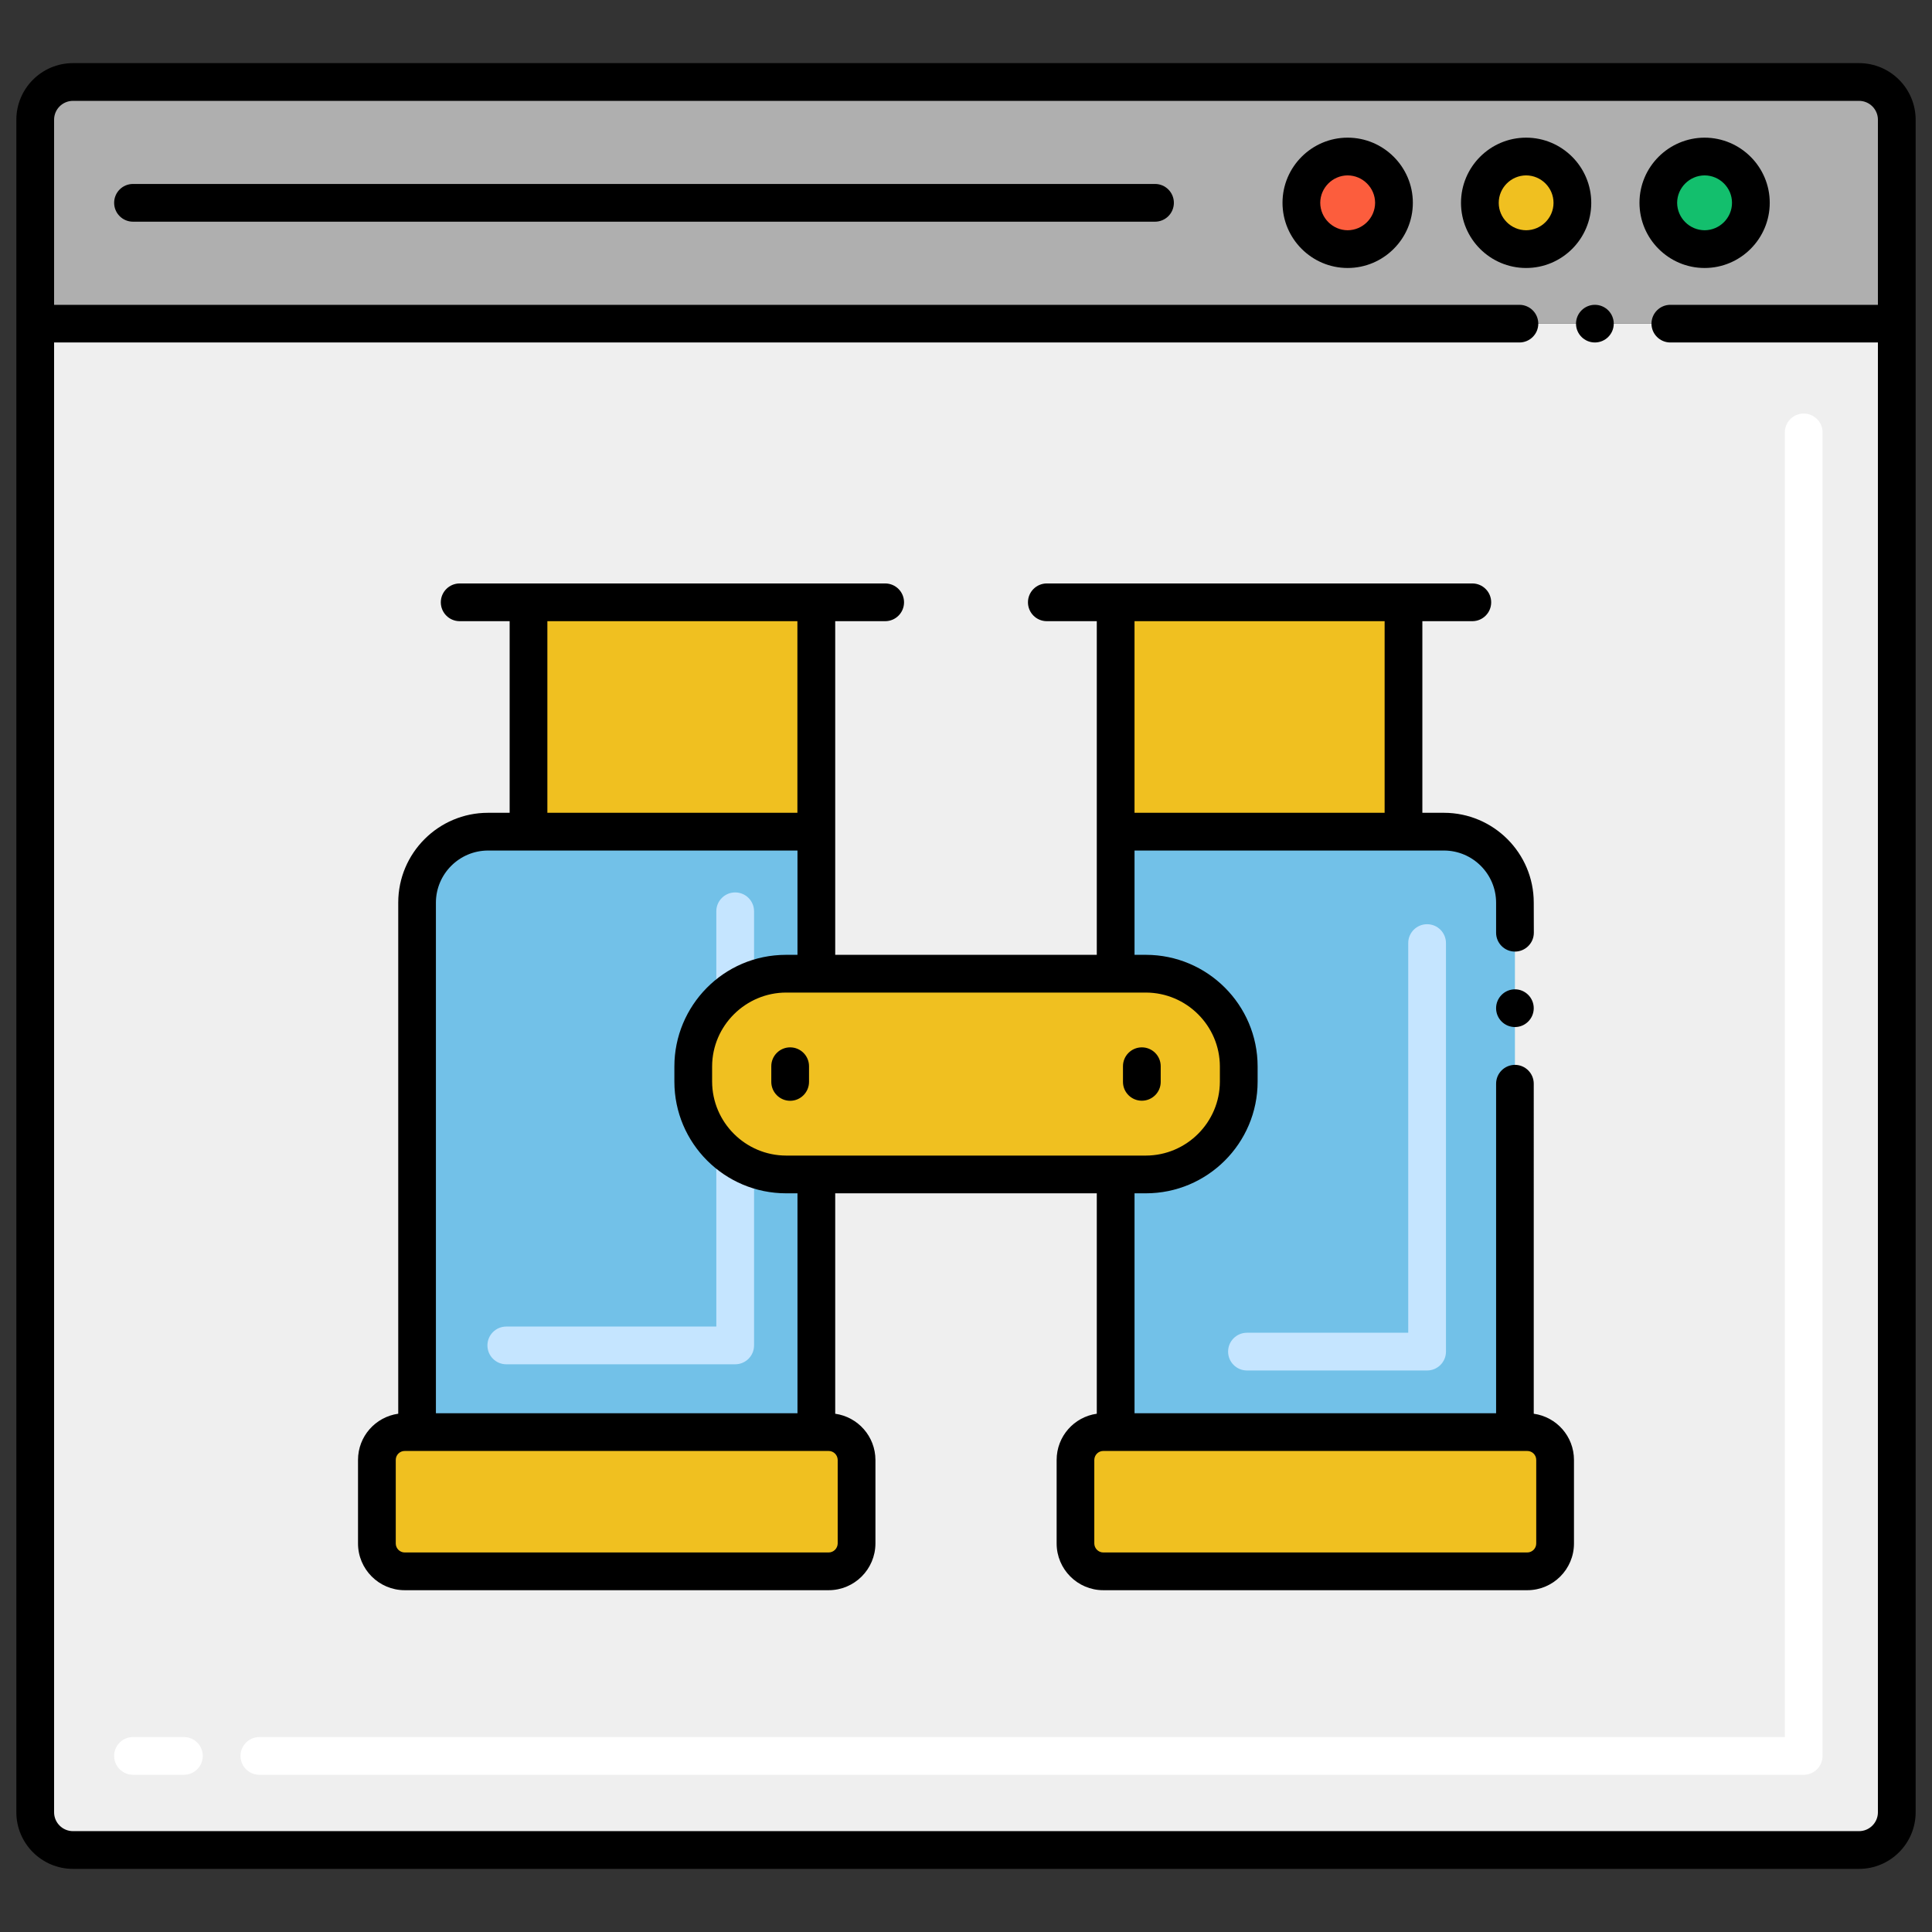
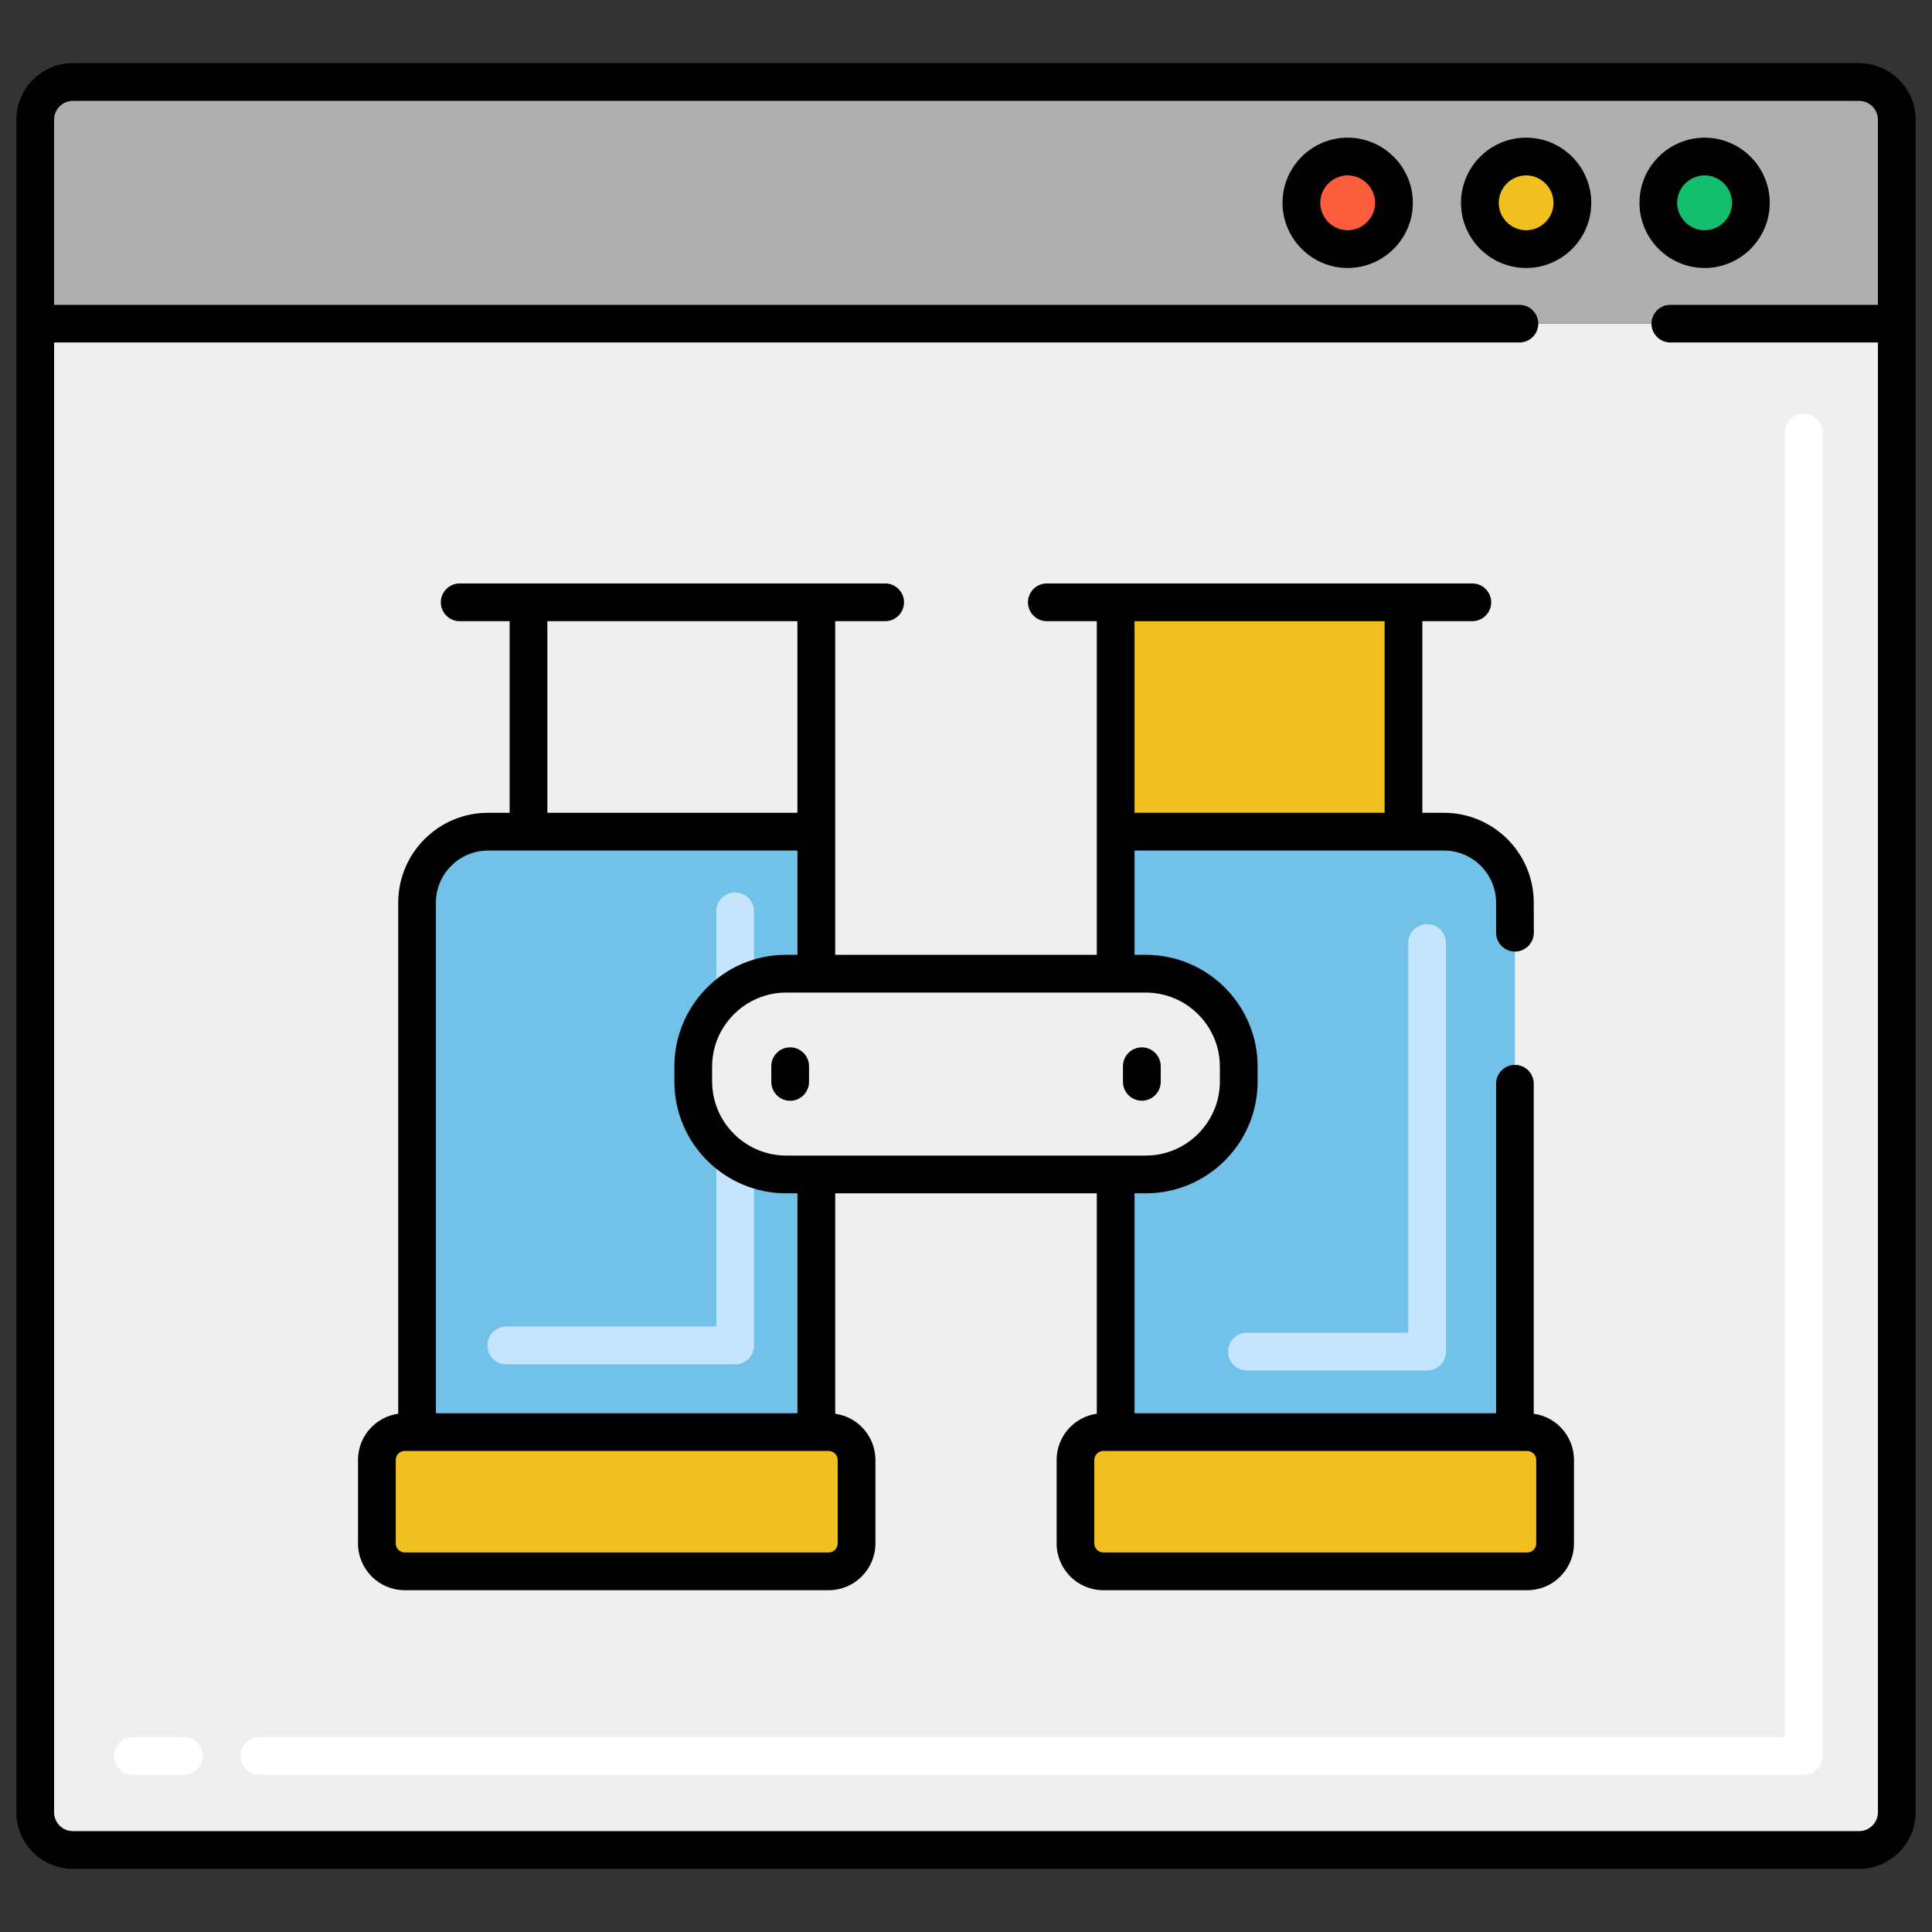
<svg xmlns="http://www.w3.org/2000/svg" version="1.1" id="Layer_1" x="0px" y="0px" viewBox="0 0 256 256" style="enable-background:new 0 0 256 256;" xml:space="preserve">
  <rect x="0" y="0" width="256" height="256" fill="#333333" stroke="none" />
  <style type="text/css">
	.st0{fill:#EFEFEF;}
	.st1{fill:#72C1E8;}
	.st2{fill:#C5E5FF;}
	.st3{fill:#F0C020;}
	.st4{fill:#F9E5AF;}
	.st5{fill:#13BF6D;}
	.st6{fill:#AFAFAF;}
	.st7{fill:#FC5D3D;}
	.st8{fill:#FFFFFF;}
	.st9{fill:#FFCBC2;}
	.st10{fill:#FFB69F;}
	.st11{fill:#FBE0E2;}
	.st12{fill:#F2E1D6;}
	.st13{fill:#57A2D4;}
	.st14{fill:#B35034;}
	.st15{fill:#4C4945;}
	.st16{fill:#7A7380;}
	.st17{fill:#7C7B7A;}
	.st18{fill:#76FFBA;}
	.st19{fill:#139C6D;}
	.st20{fill:#F0AB20;}
	.st21{fill:#878787;}
	
		.st22{fill:#FFFFFF;stroke:#000000;stroke-width:5;stroke-linecap:round;stroke-linejoin:round;stroke-miterlimit:10;stroke-dasharray:540,10,0,10;}
</style>
  <g>
    <path class="st0" d="M251.333,42.886v197.25c0,2.761-2.239,5-5,5H9.667c-2.761,0-5-2.239-5-5V42.886H251.333z" />
    <path class="st6" d="M251.333,15.865v27.021H4.667V15.865c0-2.761,2.239-5,5-5h236.667   C249.095,10.865,251.333,13.103,251.333,15.865z" />
    <circle class="st7" cx="178.576" cy="26.875" r="6.132" />
    <circle class="st3" cx="202.222" cy="26.875" r="6.132" />
    <circle class="st5" cx="225.868" cy="26.875" r="6.132" />
    <path class="st8" d="M239,235.167H34.368c-1.381,0-2.5-1.119-2.5-2.5s1.119-2.5,2.5-2.5H236.5V57.298c0-1.381,1.119-2.5,2.5-2.5   s2.5,1.119,2.5,2.5v175.368C241.5,234.047,240.381,235.167,239,235.167z M24.368,235.167h-6.744c-1.381,0-2.5-1.119-2.5-2.5   s1.119-2.5,2.5-2.5h6.744c1.381,0,2.5,1.119,2.5,2.5S25.749,235.167,24.368,235.167z" />
    <path class="st1" d="M91.862,141.314v2.001c0,6.801,5.505,12.306,12.306,12.306h4.002v34.137H55.265v-70.162   c0-5.185,4.208-9.394,9.394-9.394h43.512v18.816h-4.002C97.367,129.018,91.862,134.522,91.862,141.314z" />
    <path class="st2" d="M97.416,133.537c-1.381,0-2.5-1.119-2.5-2.5v-10.286c0-1.381,1.119-2.5,2.5-2.5s2.5,1.119,2.5,2.5v10.286   C99.916,132.417,98.797,133.537,97.416,133.537z" />
    <path class="st2" d="M97.416,180.775H67.087c-1.381,0-2.5-1.119-2.5-2.5s1.119-2.5,2.5-2.5h27.829v-22.171   c0-1.381,1.119-2.5,2.5-2.5s2.5,1.119,2.5,2.5v24.671C99.916,179.656,98.797,180.775,97.416,180.775z" />
    <path class="st1" d="M200.735,119.596v70.162H147.83v-34.137h4.002c6.801,0,12.306-5.505,12.306-12.306v-2.001   c0-6.792-5.505-12.296-12.306-12.296h-4.002v-18.816h43.512C196.527,110.202,200.735,114.41,200.735,119.596z" />
    <path class="st2" d="M189.099,181.595H165.23c-1.381,0-2.5-1.119-2.5-2.5s1.119-2.5,2.5-2.5h21.368v-51.632   c0-1.381,1.119-2.5,2.5-2.5s2.5,1.119,2.5,2.5v54.132C191.599,180.476,190.479,181.595,189.099,181.595z" />
    <path class="st3" d="M109.805,208.209H53.626c-2.038,0-3.691-1.652-3.691-3.691v-11.072c0-2.038,1.652-3.691,3.691-3.691h56.178   c2.038,0,3.691,1.652,3.691,3.691v11.072C113.495,206.557,111.843,208.209,109.805,208.209z" />
    <path class="st3" d="M146.195,208.209h56.178c2.038,0,3.691-1.652,3.691-3.691v-11.072c0-2.038-1.652-3.691-3.691-3.691h-56.178   c-2.038,0-3.691,1.652-3.691,3.691v11.072C142.505,206.557,144.157,208.209,146.195,208.209z" />
-     <rect x="70.031" y="79.809" class="st3" width="38.136" height="30.392" />
    <rect x="147.834" y="79.809" class="st3" width="38.136" height="30.392" />
-     <path class="st3" d="M151.832,129.018h-4.002h-39.66h-4.002c-6.801,0-12.306,5.505-12.306,12.296v2.001   c0,6.801,5.505,12.306,12.306,12.306h4.002h39.66h4.002c6.801,0,12.306-5.505,12.306-12.306v-2.001   C164.138,134.522,158.633,129.018,151.832,129.018z" />
    <path d="M178.569,18.24c-4.75,0-8.63,3.88-8.63,8.63c0,4.76,3.88,8.64,8.63,8.64c4.761,0,8.641-3.88,8.641-8.64   C187.21,22.12,183.33,18.24,178.569,18.24z M178.569,30.51c-1.989-0.01-3.619-1.64-3.63-3.64c0.011-1.99,1.641-3.62,3.63-3.63   c2,0.01,3.631,1.64,3.641,3.63C182.2,28.87,180.569,30.5,178.569,30.51z" />
    <path d="M210.85,26.88c0-4.76-3.87-8.64-8.63-8.64s-8.63,3.88-8.63,8.64s3.87,8.63,8.63,8.63S210.85,31.64,210.85,26.88z    M202.22,30.51c-2-0.01-3.63-1.64-3.63-3.63c0-2,1.63-3.63,3.63-3.64c2,0.01,3.63,1.64,3.63,3.64   C205.85,28.87,204.22,30.5,202.22,30.51z" />
    <path d="M225.87,35.51c4.76,0,8.63-3.88,8.63-8.64c0-4.75-3.87-8.62-8.63-8.63c-4.761,0.01-8.63,3.88-8.63,8.63   C217.24,31.63,221.109,35.51,225.87,35.51z M225.87,23.24c2,0.01,3.63,1.64,3.63,3.63c0,2-1.63,3.63-3.63,3.64   c-2-0.01-3.63-1.64-3.641-3.64C222.24,24.88,223.87,23.25,225.87,23.24z" />
-     <path d="M153.045,24.375H17.624c-1.381,0-2.5,1.119-2.5,2.5s1.119,2.5,2.5,2.5h135.421c1.381,0,2.5-1.119,2.5-2.5   S154.426,24.375,153.045,24.375z" />
    <path d="M9.667,247.635h236.666c4.136,0,7.5-3.364,7.5-7.5V15.865c0-4.136-3.364-7.5-7.5-7.5H9.667c-4.136,0-7.5,3.364-7.5,7.5   v224.271C2.167,244.271,5.531,247.635,9.667,247.635z M7.167,45.38H201.33c1.38,0,2.5-1.12,2.5-2.49c0-1.38-1.12-2.5-2.5-2.5H7.167   V15.865c0-1.378,1.121-2.5,2.5-2.5h236.666c1.379,0,2.5,1.122,2.5,2.5V40.39H221.33c-1.38,0-2.5,1.12-2.5,2.5   c0,1.37,1.12,2.49,2.5,2.49h27.503v194.755c0,1.378-1.121,2.5-2.5,2.5H9.667c-1.379,0-2.5-1.122-2.5-2.5V45.38z" />
-     <path d="M208.83,42.89c0,1.37,1.12,2.49,2.5,2.49s2.5-1.12,2.5-2.49c0-1.38-1.12-2.5-2.5-2.5S208.83,41.51,208.83,42.89z" />
    <path d="M53.63,210.71h56.17c3.42,0,6.19-2.78,6.2-6.19v-11.07c-0.009-3.124-2.323-5.698-5.33-6.122V158.12h34.66v29.207   c-3.002,0.42-5.32,2.996-5.32,6.123v11.07c0,3.41,2.771,6.19,6.18,6.19h56.181c3.42,0,6.189-2.78,6.189-6.19v-11.07   c0-3.128-2.318-5.705-5.33-6.123V143.6c0-1.38-1.12-2.5-2.489-2.5c-1.381,0-2.5,1.12-2.5,2.5v43.66h-47.91v-29.14h1.5   c8.17,0,14.81-6.64,14.81-14.8v-2.01c0-8.15-6.649-14.79-14.81-14.79h-1.5V112.7c15.917,0,26.317,0,41.01,0   c3.8,0.01,6.89,3.1,6.9,6.9v3.99c0,1.38,1.119,2.5,2.5,2.5c1.369,0,2.5-1.12,2.5-2.5l-0.011-3.99c0-6.56-5.33-11.89-11.89-11.9   h-2.87V82.31h6.62c1.38,0,2.5-1.12,2.5-2.5c0-1.38-1.12-2.5-2.5-2.5c-20.554,0-36.373,0-56.38,0c-1.38,0-2.5,1.12-2.5,2.5   c0,1.38,1.12,2.5,2.5,2.5h6.62c0,44.188,0,0.144,0,44.21h-34.66c0-44.285,0,0.307,0-44.21h6.62c1.38,0,2.5-1.12,2.5-2.5   c0-1.38-1.12-2.5-2.5-2.5c-20.554,0-36.373,0-56.38,0c-1.38,0-2.5,1.12-2.5,2.5c0,1.38,1.12,2.5,2.5,2.5h6.62v25.39h-2.87   c-6.561,0-11.891,5.34-11.891,11.9v67.726c-3.011,0.419-5.33,2.996-5.33,6.123v11.07C47.439,207.93,50.21,210.71,53.63,210.71z    M150.33,82.31h33.14v25.39h-33.14V82.31z M200.74,192.26h1.63c0.66,0,1.189,0.53,1.189,1.19v11.07c0,0.65-0.529,1.19-1.189,1.19   h-56.181c-0.649,0-1.18-0.54-1.189-1.19v-11.07c0.01-0.66,0.54-1.19,1.189-1.19h1.641H200.74z M151.83,131.52   c5.399,0.01,9.8,4.4,9.81,9.79v2.01c-0.01,5.39-4.41,9.79-9.81,9.8c-4.904,0-42.745,0-47.66,0c-5.4-0.01-9.8-4.409-9.811-9.81v-2   c0.011-5.435,4.48-9.79,9.811-9.79C109.086,131.52,146.925,131.52,151.83,131.52z M72.53,82.31h33.13v25.39H72.53V82.31z    M57.76,119.6c0.01-3.8,3.1-6.89,6.9-6.9c14.72,0,25.048,0,41.01,0v13.82h-1.5c-8.344,0-14.811,6.789-14.811,14.79v2v0.01   c0,8.16,6.641,14.8,14.811,14.8h1.5v29.14H57.76V119.6z M52.439,193.45c0-0.66,0.53-1.19,1.19-1.19h1.63h52.91h1.63   c0.66,0,1.19,0.53,1.2,1.19v11.07c-0.01,0.65-0.54,1.19-1.2,1.19H53.63c-0.66,0-1.19-0.54-1.19-1.19V193.45z" />
    <path d="M102.2,141.28v2.07c0,1.38,1.119,2.51,2.5,2.51c1.38,0,2.5-1.13,2.5-2.51v-2.07c0-1.38-1.12-2.5-2.5-2.5   C103.319,138.78,102.2,139.9,102.2,141.28z" />
    <path d="M151.3,145.85c1.38,0,2.5-1.12,2.5-2.49v-2.08c0-1.38-1.12-2.5-2.5-2.5s-2.5,1.12-2.5,2.5v2.08   C148.8,144.73,149.92,145.85,151.3,145.85z" />
-     <path d="M200.74,131.09c-1.381,0-2.5,1.13-2.5,2.5c0,1.38,1.119,2.5,2.5,2.5c1.369,0,2.489-1.12,2.489-2.5   C203.229,132.22,202.109,131.09,200.74,131.09z" />
  </g>
  <g>
</g>
</svg>